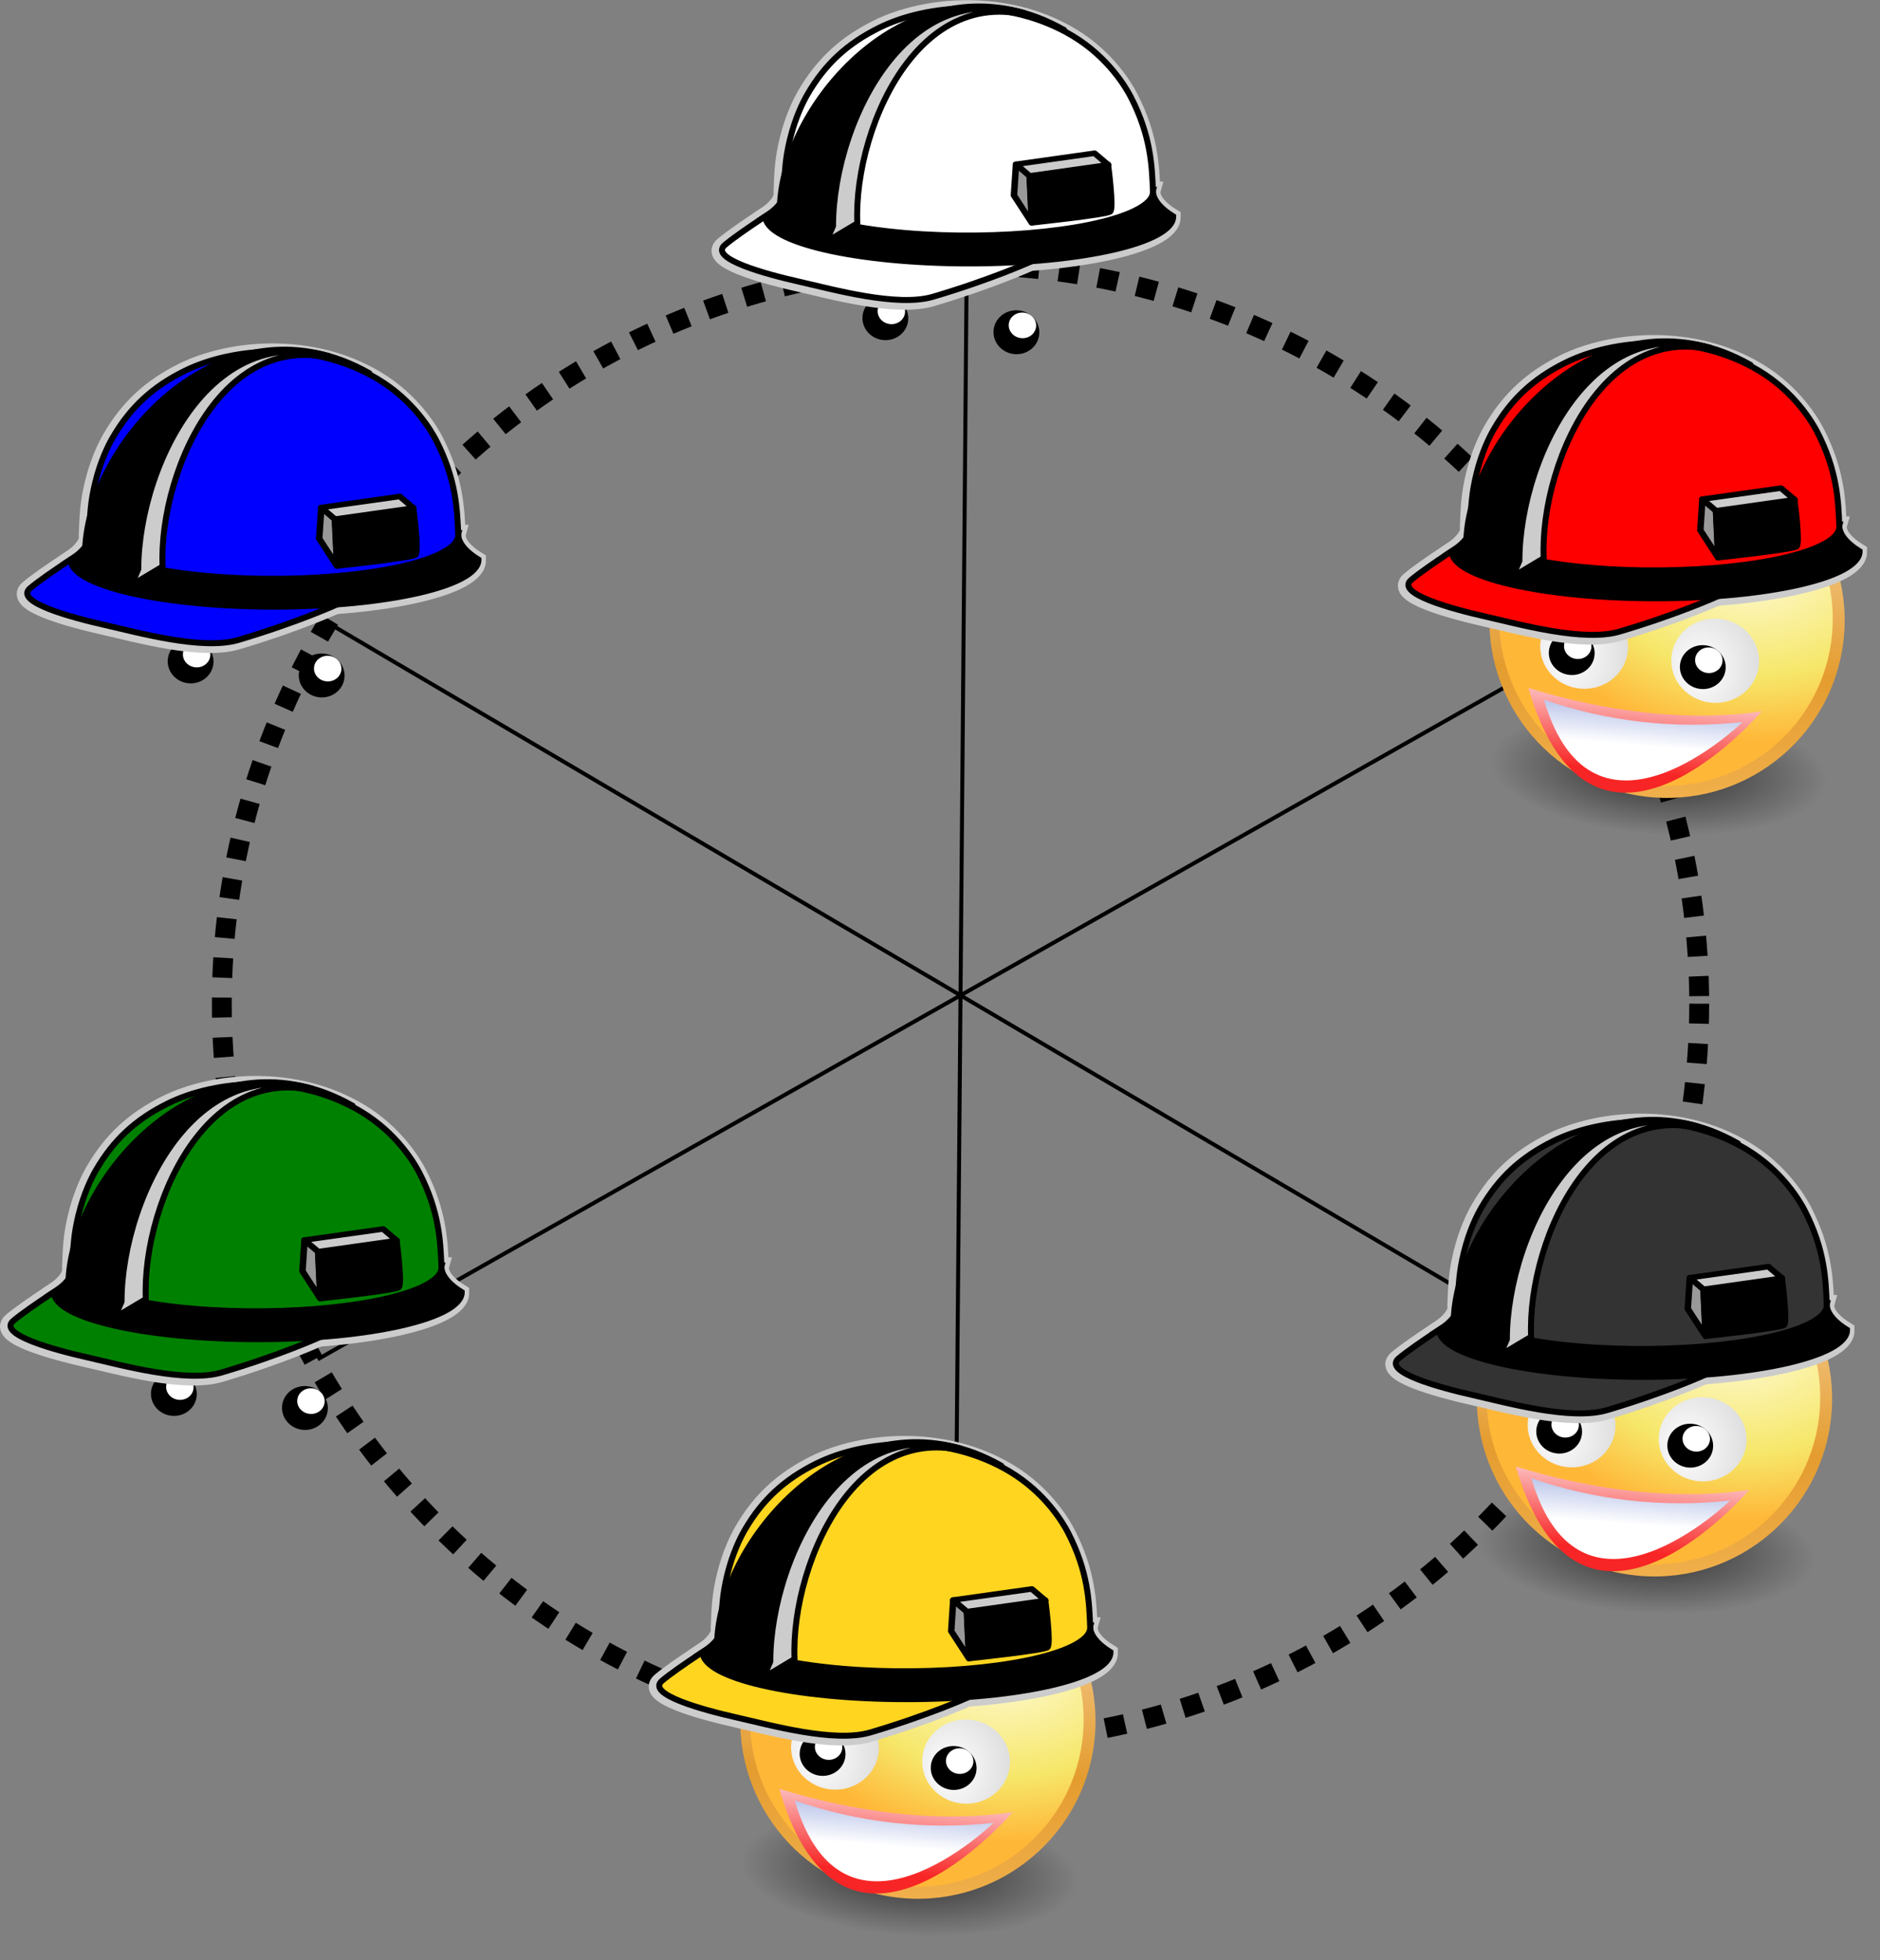
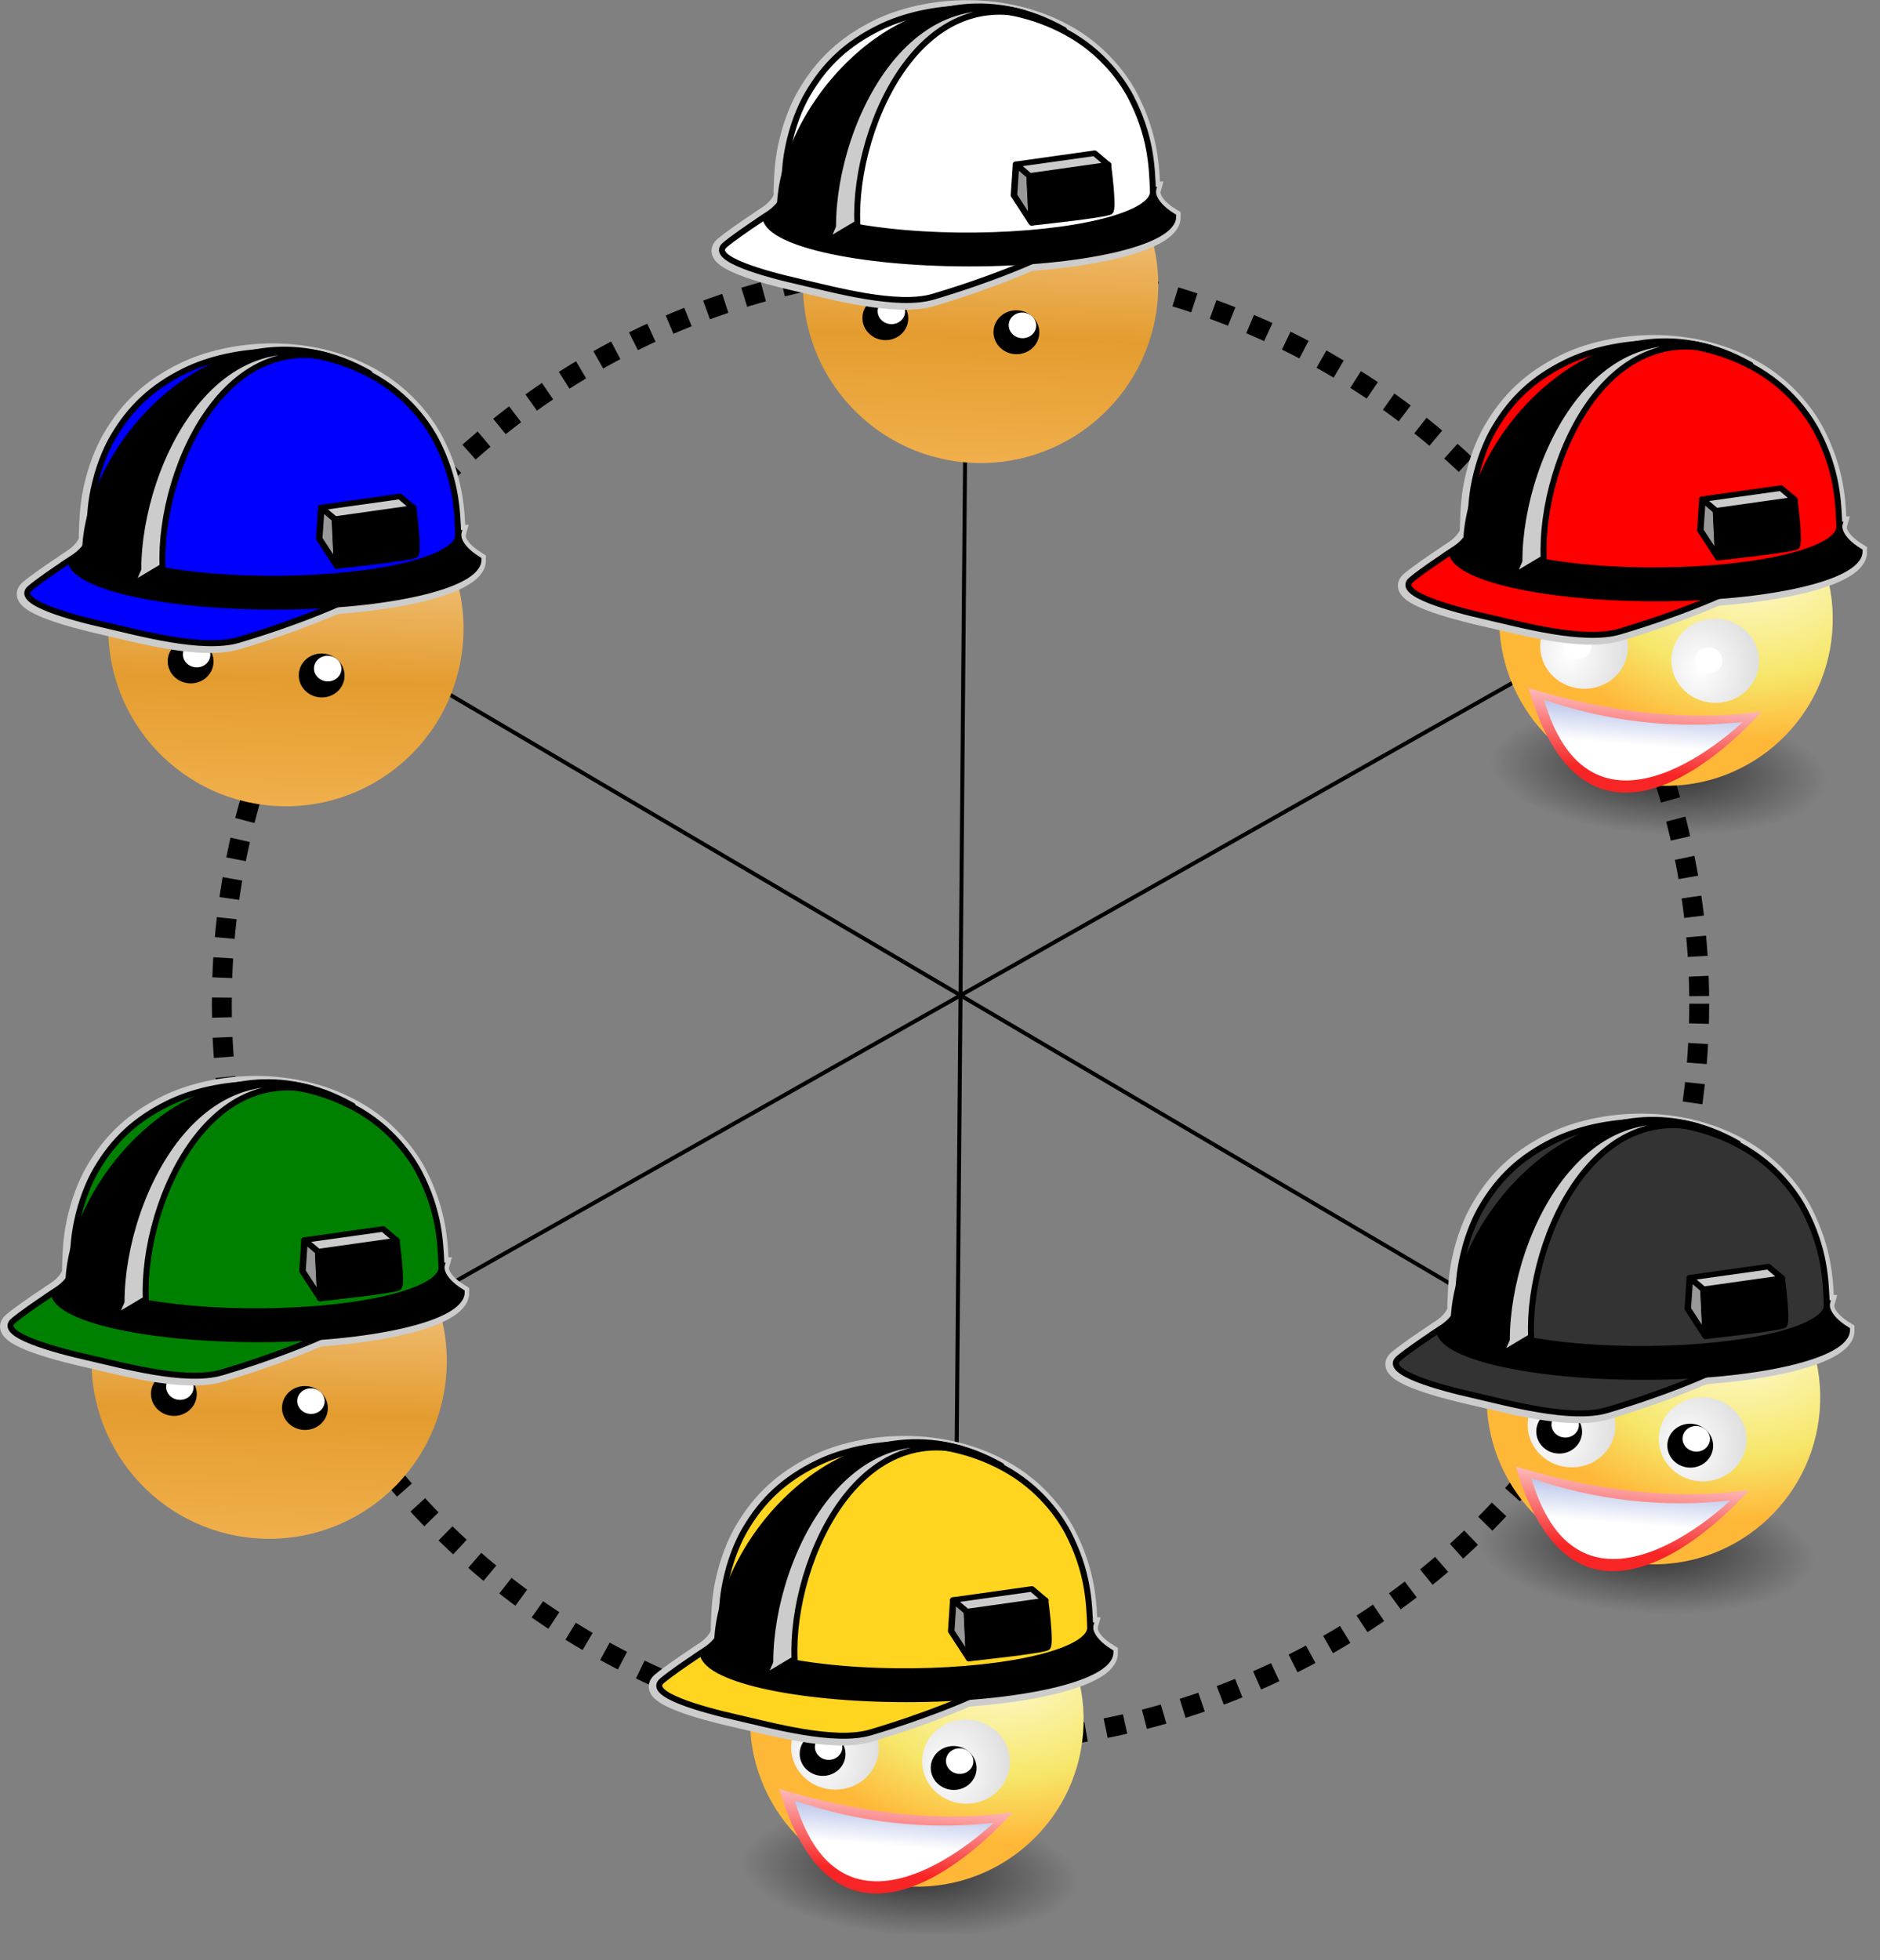
<svg xmlns="http://www.w3.org/2000/svg" xmlns:xlink="http://www.w3.org/1999/xlink" version="1.0" viewBox="0 0 472.66 492.75">
  <rect x="0" y="0" width="472.66" height="492.75" fill="#808080" stroke="none" />
  <defs>
    <linearGradient id="h">
      <stop stop-color="#fff" offset="0" />
      <stop stop-color="#dfdfdf" offset="1" />
    </linearGradient>
    <radialGradient id="k" cx="55.868" cy="47.767" r="16.262" gradientTransform="matrix(-2.607 .007 .001 -.986 210.73 136.94)" gradientUnits="userSpaceOnUse">
      <stop offset="0" />
      <stop stop-opacity="0" offset="1" />
    </radialGradient>
    <linearGradient id="n" x1="70.628" x2="72.845" y1="3.378" y2="53.63" gradientTransform="matrix(2.706 0 0 2.706 -120.87 -13.536)" gradientUnits="userSpaceOnUse">
      <stop stop-color="#ffeed6" offset="0" />
      <stop stop-color="#e49c2f" offset=".5" />
      <stop stop-color="#ffc66c" offset="1" />
    </linearGradient>
    <radialGradient id="j" cx="74.726" cy="18.678" r="16.5" gradientTransform="matrix(3.63 -.079 .061 2.798 -182.64 -12.877)" gradientUnits="userSpaceOnUse">
      <stop stop-color="#fffcde" offset="0" />
      <stop stop-color="#f6e76a" offset=".645" />
      <stop stop-color="#ffb738" offset="1" />
    </radialGradient>
    <linearGradient id="m" x1="76.618" x2="76.789" y1="34.859" y2="24.136" gradientTransform="matrix(2.533 .201 -.201 2.533 -137.21 -21.409)" gradientUnits="userSpaceOnUse">
      <stop stop-color="#f72525" offset="0" />
      <stop stop-color="#fff" offset="1" />
    </linearGradient>
    <linearGradient id="l" x1="76.212" x2="76.212" y1="32.18" y2="26.596" gradientTransform="matrix(2.533 .201 -.201 2.533 -137.21 -21.409)" gradientUnits="userSpaceOnUse">
      <stop stop-color="#fff" offset="0" />
      <stop stop-color="#9cabe0" offset="1" />
    </linearGradient>
    <radialGradient id="d" cx="85.921" cy="18.402" r="4.345" gradientTransform="matrix(3.415 -.31 .352 3.883 -253.59 16.595)" gradientUnits="userSpaceOnUse" xlink:href="#h" />
    <radialGradient id="c" cx="85.921" cy="18.402" r="4.345" gradientTransform="matrix(3.415 -.31 .352 3.883 -220.47 17.516)" gradientUnits="userSpaceOnUse" xlink:href="#h" />
    <radialGradient id="i" cx="-464.92" cy="873.19" r="255.59" gradientTransform="matrix(.316 0 0 .269 188.58 -229.8)" gradientUnits="userSpaceOnUse">
      <stop stop-color="#fed51f" offset=".5" />
      <stop offset="1" />
    </radialGradient>
    <radialGradient id="b" cx="55.868" cy="47.767" r="16.262" gradientTransform="matrix(-2.607 .007 .001 -.986 210.73 136.94)" gradientUnits="userSpaceOnUse" xlink:href="#k" />
    <linearGradient id="g" x1="70.628" x2="72.845" y1="3.378" y2="53.63" gradientTransform="matrix(2.706 0 0 2.706 -120.87 -13.536)" gradientUnits="userSpaceOnUse" xlink:href="#n" />
    <radialGradient id="a" cx="74.726" cy="18.678" r="16.5" gradientTransform="matrix(3.63 -.079 .061 2.798 -182.64 -12.877)" gradientUnits="userSpaceOnUse" xlink:href="#j" />
    <linearGradient id="f" x1="76.618" x2="76.789" y1="34.859" y2="24.136" gradientTransform="matrix(2.533 .201 -.201 2.533 -137.21 -21.409)" gradientUnits="userSpaceOnUse" xlink:href="#m" />
    <linearGradient id="e" x1="76.212" x2="76.212" y1="32.18" y2="26.596" gradientTransform="matrix(2.533 .201 -.201 2.533 -137.21 -21.409)" gradientUnits="userSpaceOnUse" xlink:href="#l" />
  </defs>
  <g transform="translate(360.44 304.82)" display="none">
    <ellipse transform="matrix(.998 .06 -.011 1 0 0)" cx="65.11" cy="90.242" rx="55.68" ry="22.009" fill="url(#b)" opacity=".638" />
    <circle transform="matrix(.997 .079 -.079 .997 0 0)" cx="70.271" cy="50.881" r="44.654" fill="url(#g)" />
    <circle transform="matrix(.997 .079 -.079 .997 0 0)" cx="69.982" cy="50.59" r="41.93" fill="url(#a)" />
    <g transform="translate(6,12)" fill-rule="evenodd">
      <path d="m25.177 61.297c19.555 6.021 40.304 8.619 58.709 5.864 0 0-42.441 49.73-58.709-5.864z" fill="url(#f)" />
      <path d="m29.096 64.251c15.904 5.504 33.011 7.477 49.962 5.602 0 0-37.567 36.538-49.962-5.602z" fill="url(#e)" />
    </g>
    <ellipse transform="matrix(.997 .079 -.079 .997 0 0)" cx="83.147" cy="60.073" rx="11.041" ry="10.581" fill="url(#c)" />
    <ellipse transform="matrix(.997 .079 -.079 .997 0 0)" cx="80.163" cy="61.912" rx="5.76" ry="5.52" />
    <ellipse transform="matrix(.997 .079 -.079 .997 0 0)" cx="81.536" cy="60.072" rx="3.45" ry="3.22" fill="#fff" />
    <ellipse transform="matrix(.997 .079 -.079 .997 0 0)" cx="50.02" cy="59.152" rx="11.041" ry="10.581" fill="url(#d)" />
    <ellipse transform="matrix(.997 .079 -.079 .997 0 0)" cx="47.04" cy="60.993" rx="5.76" ry="5.52" />
    <ellipse transform="matrix(.997 .079 -.079 .997 0 0)" cx="48.41" cy="59.153" rx="3.45" ry="3.22" fill="#fff" />
  </g>
  <g transform="translate(-1.052 26.306)" fill="none" stroke="#000">
    <circle cx="242.54" cy="226.01" r="185.72" stroke-dasharray="5, 5" stroke-width="5" />
    <path d="m402.58 318.13-320.09-188.45" stroke-width="1px" />
    <path d="m240.96 409.62 3.157-371.44" stroke-width="1px" />
    <path d="m80.912 315.4 323.25-182.98" stroke-width="1px" />
  </g>
  <g transform="translate(360.44 304.82)">
    <g transform="translate(-195.71 71.551)">
      <ellipse transform="matrix(.998 .06 -.011 1 0 0)" cx="65.11" cy="90.242" rx="55.68" ry="22.009" fill="url(#b)" opacity=".638" />
-       <circle transform="matrix(.997 .079 -.079 .997 0 0)" cx="70.271" cy="50.881" r="44.654" fill="url(#g)" />
      <circle transform="matrix(.997 .079 -.079 .997 0 0)" cx="69.982" cy="50.59" r="41.93" fill="url(#a)" />
      <g transform="translate(6,12)" fill-rule="evenodd">
        <path d="m25.177 61.297c19.555 6.021 40.304 8.619 58.709 5.864 0 0-42.441 49.73-58.709-5.864z" fill="url(#f)" />
        <path d="m29.096 64.251c15.904 5.504 33.011 7.477 49.962 5.602 0 0-37.567 36.538-49.962-5.602z" fill="url(#e)" />
      </g>
      <ellipse transform="matrix(.997 .079 -.079 .997 0 0)" cx="83.147" cy="60.073" rx="11.041" ry="10.581" fill="url(#c)" />
      <ellipse transform="matrix(.997 .079 -.079 .997 0 0)" cx="80.163" cy="61.912" rx="5.76" ry="5.52" />
      <ellipse transform="matrix(.997 .079 -.079 .997 0 0)" cx="81.536" cy="60.072" rx="3.45" ry="3.22" fill="#fff" />
      <ellipse transform="matrix(.997 .079 -.079 .997 0 0)" cx="50.02" cy="59.152" rx="11.041" ry="10.581" fill="url(#d)" />
      <ellipse transform="matrix(.997 .079 -.079 .997 0 0)" cx="47.04" cy="60.993" rx="5.76" ry="5.52" />
      <ellipse transform="matrix(.997 .079 -.079 .997 0 0)" cx="48.41" cy="59.153" rx="3.45" ry="3.22" fill="#fff" />
      <g transform="translate(0 2.3951e-6)">
        <path d="m78.507 50.397s-9.784 4.484-24.788 8.926c-9.062 2.688-25.159-1.845-33.538-3.733-8.393-1.895-22.894-5.813-18.87-9.236 4.024-3.422 15.594-10.72 15.594-10.72s-11.016 15.473 61.604 14.763z" fill="#fff" stroke="#ccc" stroke-width="4.51" />
        <path d="m11.541 39.144c0 6.526 22.953 11.818 51.27 11.818 28.315 0 51.263-5.292 51.263-11.818-5.905-3.642-5.052-6.708-5.052-6.708h-92.669c0.003 0 0.823 3.065-4.812 6.707z" fill="#fff" stroke="#ccc" stroke-width="4.51" />
        <path d="m103.39 9.076c-1.146-2.225-5.588-9.909-14.616-15.318-16.367-9.818-36.663-7.945-48.597-2.052-8.064 3.99-13.619 9.133-18.021 16.683-1.074 1.844-3.077 5.779-4.449 11.409-1.188 4.883-1.302 7.962-1.493 13.076 0.009 4.273 9.543 8.127 25.97 10.004 22.989 2.619 50.774 0.344 62.05-5.08 3.227-1.551 4.75-3.202 4.744-4.81-0.238-6.607-0.525-14.093-5.588-23.912z" fill="#fff" />
        <path d="m103.39 9.076c-1.146-2.225-5.588-9.909-14.616-15.318-16.367-9.818-36.663-7.945-48.597-2.052-8.064 3.99-13.619 9.133-18.021 16.683-1.074 1.844-3.077 5.779-4.449 11.409-1.188 4.883-1.302 7.962-1.493 13.076 0.009 4.273 9.543 8.127 25.97 10.004 22.989 2.619 50.774 0.344 62.05-5.08 3.227-1.551 4.75-3.202 4.744-4.81-0.238-6.607-0.525-14.093-5.588-23.912z" fill="none" stroke="#ccc" stroke-width="4.51" />
        <path d="m78.893 50.201s-9.786 4.476-24.787 8.926c-9.059 2.682-25.154-1.845-33.535-3.74-8.392-1.887-22.895-5.806-18.871-9.236 4.024-3.421 15.587-10.716 15.587-10.716s-11.011 15.474 61.608 14.766z" fill="#ffd520" stroke="#000" stroke-width="1.503" />
        <path d="m11.927 38.948c0 6.527 22.946 11.814 51.266 11.814 28.313 0 51.266-5.286 51.266-11.814-5.909-3.641-5.049-6.706-5.049-6.706h-92.675c0.004 0 0.822 3.065-4.809 6.706z" stroke="#000" stroke-width="1.503" />
        <path d="m103.77 8.877c-1.146-2.223-5.59-9.904-14.616-15.318-16.366-9.818-36.66-7.943-48.597-2.05-8.069 3.991-13.621 9.133-18.019 16.676-1.076 1.844-3.083 5.779-4.449 11.412-1.184 4.88-1.3 7.961-1.494 13.069 0.007 4.273 9.548 8.134 25.977 10.004 22.989 2.626 50.77 0.344 62.044-5.08 3.227-1.551 4.753-3.196 4.746-4.81-0.246-6.597-0.535-14.083-5.592-23.903z" fill="#ffd520" />
        <path d="m103.77 8.877c-1.146-2.223-5.59-9.904-14.616-15.318-16.366-9.818-36.66-7.943-48.597-2.05-8.069 3.991-13.621 9.133-18.019 16.676-1.076 1.844-3.083 5.779-4.449 11.412-1.184 4.88-1.3 7.961-1.494 13.069 0.007 4.273 9.548 8.134 25.977 10.004 22.989 2.626 50.77 0.344 62.044-5.08 3.227-1.551 4.753-3.196 4.746-4.81-0.246-6.597-0.535-14.083-5.592-23.903z" fill="none" stroke="#000" stroke-width="1.503" />
        <path d="m87.022-7.914c-34.429-18.675-69.374 19.68-68.28 44.31l-3.203 1.099c0.002-26.846 34.202-66.418 71.484-45.409" fill="#ccc" />
        <polygon transform="matrix(.316 0 0 .269 -5.542 -34.035)" points="66.729 266.15 76.865 262.06 61.197 281.15" fill="#ccc" />
        <path d="m28.931 41.337c-0.003-24.298 17.046-62.155 47.914-53.56-33.102-9.531-61.298 25.333-61.298 49.712l-1.748 4.032 13.39 3.842 1.742-4.024z" stroke="#000" stroke-linecap="round" stroke-linejoin="round" stroke-width="1.503" />
        <path d="m28.928 41.337-1.746 4.032 7.851-4.681c-1.096-24.631 17.557-67.275 51.99-48.607-37.282-21.003-58.094 22.406-58.094 49.258z" fill="#ccc" />
        <path d="m28.928 41.337-1.746 4.032 7.851-4.681c-1.096-24.631 17.557-67.275 51.99-48.607-37.282-21.003-58.094 22.406-58.094 49.258z" fill="none" stroke="#000" stroke-linecap="round" stroke-linejoin="round" stroke-width="1.503" />
        <polygon transform="matrix(.316 0 0 .269 -5.542 -34.035)" points="267.24 277.31 253.03 251.64 254.68 222.57 265.49 233.41" fill="#999" stroke="#000" stroke-linecap="round" stroke-linejoin="round" stroke-width="5.159" />
        <polygon transform="matrix(.316 0 0 .269 -5.542 -34.035)" points="329.73 266.98 320.7 241.3 322.32 217.4 327.99 223.07" />
        <path d="m78.893 40.493s18.794-1.983 19.737-2.784c0.945-0.795-0.547-11.799-0.547-11.799l-19.745 2.777 0.555 11.806z" stroke="#000" stroke-linecap="round" stroke-linejoin="round" stroke-width="1.503" />
        <polygon transform="matrix(.316 0 0 .269 -5.542 -34.035)" points="254.68 222.57 265.49 233.41 327.99 223.07 317.16 212.24" fill="#ccc" stroke="#000" stroke-linecap="round" stroke-linejoin="round" stroke-width="5.159" />
      </g>
    </g>
    <g transform="translate(-358.81 -18.94)">
      <ellipse transform="matrix(.998 .06 -.011 1 0 0)" cx="65.11" cy="90.242" rx="55.68" ry="22.009" fill="url(#b)" opacity=".638" />
      <circle transform="matrix(.997 .079 -.079 .997 0 0)" cx="70.271" cy="50.881" r="44.654" fill="url(#g)" />
      <circle transform="matrix(.997 .079 -.079 .997 0 0)" cx="69.982" cy="50.59" r="41.93" fill="url(#a)" />
      <g transform="translate(6,12)" fill-rule="evenodd">
        <path d="m25.177 61.297c19.555 6.021 40.304 8.619 58.709 5.864 0 0-42.441 49.73-58.709-5.864z" fill="url(#f)" />
        <path d="m29.096 64.251c15.904 5.504 33.011 7.477 49.962 5.602 0 0-37.567 36.538-49.962-5.602z" fill="url(#e)" />
      </g>
      <ellipse transform="matrix(.997 .079 -.079 .997 0 0)" cx="83.147" cy="60.073" rx="11.041" ry="10.581" fill="url(#c)" />
      <ellipse transform="matrix(.997 .079 -.079 .997 0 0)" cx="80.163" cy="61.912" rx="5.76" ry="5.52" />
      <ellipse transform="matrix(.997 .079 -.079 .997 0 0)" cx="81.536" cy="60.072" rx="3.45" ry="3.22" fill="#fff" />
      <ellipse transform="matrix(.997 .079 -.079 .997 0 0)" cx="50.02" cy="59.152" rx="11.041" ry="10.581" fill="url(#d)" />
      <ellipse transform="matrix(.997 .079 -.079 .997 0 0)" cx="47.04" cy="60.993" rx="5.76" ry="5.52" />
      <ellipse transform="matrix(.997 .079 -.079 .997 0 0)" cx="48.41" cy="59.153" rx="3.45" ry="3.22" fill="#fff" />
      <g transform="translate(0 2.3951e-6)">
        <path d="m78.507 50.397s-9.784 4.484-24.788 8.926c-9.062 2.688-25.159-1.845-33.538-3.733-8.393-1.895-22.894-5.813-18.87-9.236 4.024-3.422 15.594-10.72 15.594-10.72s-11.016 15.473 61.604 14.763z" fill="#fff" stroke="#ccc" stroke-width="4.51" />
        <path d="m11.541 39.144c0 6.526 22.953 11.818 51.27 11.818 28.315 0 51.263-5.292 51.263-11.818-5.905-3.642-5.052-6.708-5.052-6.708h-92.669c0.003 0 0.823 3.065-4.812 6.707z" fill="#fff" stroke="#ccc" stroke-width="4.51" />
        <path d="m103.39 9.076c-1.146-2.225-5.588-9.909-14.616-15.318-16.367-9.818-36.663-7.945-48.597-2.052-8.064 3.99-13.619 9.133-18.021 16.683-1.074 1.844-3.077 5.779-4.449 11.409-1.188 4.883-1.302 7.962-1.493 13.076 0.009 4.273 9.543 8.127 25.97 10.004 22.989 2.619 50.774 0.344 62.05-5.08 3.227-1.551 4.75-3.202 4.744-4.81-0.238-6.607-0.525-14.093-5.588-23.912z" fill="#fff" />
        <path d="m103.39 9.076c-1.146-2.225-5.588-9.909-14.616-15.318-16.367-9.818-36.663-7.945-48.597-2.052-8.064 3.99-13.619 9.133-18.021 16.683-1.074 1.844-3.077 5.779-4.449 11.409-1.188 4.883-1.302 7.962-1.493 13.076 0.009 4.273 9.543 8.127 25.97 10.004 22.989 2.619 50.774 0.344 62.05-5.08 3.227-1.551 4.75-3.202 4.744-4.81-0.238-6.607-0.525-14.093-5.588-23.912z" fill="none" stroke="#ccc" stroke-width="4.51" />
        <path d="m78.893 50.201s-9.786 4.476-24.787 8.926c-9.059 2.682-25.154-1.845-33.535-3.74-8.392-1.887-22.895-5.806-18.871-9.236 4.024-3.421 15.587-10.716 15.587-10.716s-11.011 15.474 61.608 14.766z" fill="#008000" stroke="#000" stroke-width="1.503" />
        <path d="m11.927 38.948c0 6.527 22.946 11.814 51.266 11.814 28.313 0 51.266-5.286 51.266-11.814-5.909-3.641-5.049-6.706-5.049-6.706h-92.675c0.004 0 0.822 3.065-4.809 6.706z" stroke="#000" stroke-width="1.503" />
        <path d="m103.77 8.877c-1.146-2.223-5.59-9.904-14.616-15.318-16.366-9.818-36.66-7.943-48.597-2.05-8.069 3.991-13.621 9.133-18.019 16.676-1.076 1.844-3.083 5.779-4.449 11.412-1.184 4.88-1.3 7.961-1.494 13.069 0.007 4.273 9.548 8.134 25.977 10.004 22.989 2.626 50.77 0.344 62.044-5.08 3.227-1.551 4.753-3.196 4.746-4.81-0.246-6.597-0.535-14.083-5.592-23.903z" fill="#008000" />
        <path d="m103.77 8.877c-1.146-2.223-5.59-9.904-14.616-15.318-16.366-9.818-36.66-7.943-48.597-2.05-8.069 3.991-13.621 9.133-18.019 16.676-1.076 1.844-3.083 5.779-4.449 11.412-1.184 4.88-1.3 7.961-1.494 13.069 0.007 4.273 9.548 8.134 25.977 10.004 22.989 2.626 50.77 0.344 62.044-5.08 3.227-1.551 4.753-3.196 4.746-4.81-0.246-6.597-0.535-14.083-5.592-23.903z" fill="none" stroke="#000" stroke-width="1.503" />
        <path d="m87.022-7.914c-34.429-18.675-69.374 19.68-68.28 44.31l-3.203 1.099c0.002-26.846 34.202-66.418 71.484-45.409" fill="#ccc" />
        <polygon transform="matrix(.316 0 0 .269 -5.542 -34.035)" points="76.865 262.06 61.197 281.15 66.729 266.15" fill="#ccc" />
        <path d="m28.931 41.337c-0.003-24.298 17.046-62.155 47.914-53.56-33.102-9.531-61.298 25.333-61.298 49.712l-1.748 4.032 13.39 3.842 1.742-4.024z" stroke="#000" stroke-linecap="round" stroke-linejoin="round" stroke-width="1.503" />
        <path d="m28.928 41.337-1.746 4.032 7.851-4.681c-1.096-24.631 17.557-67.275 51.99-48.607-37.282-21.003-58.094 22.406-58.094 49.258z" fill="#ccc" />
        <path d="m28.928 41.337-1.746 4.032 7.851-4.681c-1.096-24.631 17.557-67.275 51.99-48.607-37.282-21.003-58.094 22.406-58.094 49.258z" fill="none" stroke="#000" stroke-linecap="round" stroke-linejoin="round" stroke-width="1.503" />
        <polygon transform="matrix(.316 0 0 .269 -5.542 -34.035)" points="267.24 277.31 253.03 251.64 254.68 222.57 265.49 233.41" fill="#999" stroke="#000" stroke-linecap="round" stroke-linejoin="round" stroke-width="5.159" />
        <polygon transform="matrix(.316 0 0 .269 -5.542 -34.035)" points="329.73 266.98 320.7 241.3 322.32 217.4 327.99 223.07" />
        <path d="m78.893 40.493s18.794-1.983 19.737-2.784c0.945-0.795-0.547-11.799-0.547-11.799l-19.745 2.777 0.555 11.806z" stroke="#000" stroke-linecap="round" stroke-linejoin="round" stroke-width="1.503" />
        <polygon transform="matrix(.316 0 0 .269 -5.542 -34.035)" points="254.68 222.57 265.49 233.41 327.99 223.07 317.16 212.24" fill="#ccc" stroke="#000" stroke-linecap="round" stroke-linejoin="round" stroke-width="5.159" />
      </g>
    </g>
    <g transform="translate(-7.366 -205.18)">
      <ellipse transform="matrix(.998 .06 -.011 1 0 0)" cx="65.11" cy="90.242" rx="55.68" ry="22.009" fill="url(#b)" opacity=".638" />
      <circle transform="matrix(.997 .079 -.079 .997 0 0)" cx="70.271" cy="50.881" r="44.654" fill="url(#g)" />
      <circle transform="matrix(.997 .079 -.079 .997 0 0)" cx="69.982" cy="50.59" r="41.93" fill="url(#a)" />
      <g transform="translate(6,12)" fill-rule="evenodd">
        <path d="m25.177 61.297c19.555 6.021 40.304 8.619 58.709 5.864 0 0-42.441 49.73-58.709-5.864z" fill="url(#f)" />
        <path d="m29.096 64.251c15.904 5.504 33.011 7.477 49.962 5.602 0 0-37.567 36.538-49.962-5.602z" fill="url(#e)" />
      </g>
      <ellipse transform="matrix(.997 .079 -.079 .997 0 0)" cx="83.147" cy="60.073" rx="11.041" ry="10.581" fill="url(#c)" />
-       <ellipse transform="matrix(.997 .079 -.079 .997 0 0)" cx="80.163" cy="61.912" rx="5.76" ry="5.52" />
-       <ellipse transform="matrix(.997 .079 -.079 .997 0 0)" cx="81.536" cy="60.072" rx="3.45" ry="3.22" fill="#fff" />
-       <ellipse transform="matrix(.997 .079 -.079 .997 0 0)" cx="50.02" cy="59.152" rx="11.041" ry="10.581" fill="url(#d)" />
-       <ellipse transform="matrix(.997 .079 -.079 .997 0 0)" cx="47.04" cy="60.993" rx="5.76" ry="5.52" />
+       <ellipse transform="matrix(.997 .079 -.079 .997 0 0)" cx="81.536" cy="60.072" rx="3.45" ry="3.22" fill="#fff" />
+       <ellipse transform="matrix(.997 .079 -.079 .997 0 0)" cx="50.02" cy="59.152" rx="11.041" ry="10.581" fill="url(#d)" />
      <ellipse transform="matrix(.997 .079 -.079 .997 0 0)" cx="48.41" cy="59.153" rx="3.45" ry="3.22" fill="#fff" />
      <g transform="translate(0 2.3951e-6)">
        <path d="m78.507 50.397s-9.784 4.484-24.788 8.926c-9.062 2.688-25.159-1.845-33.538-3.733-8.393-1.895-22.894-5.813-18.87-9.236 4.024-3.422 15.594-10.72 15.594-10.72s-11.016 15.473 61.604 14.763z" fill="#fff" stroke="#ccc" stroke-width="4.51" />
        <path d="m11.541 39.144c0 6.526 22.953 11.818 51.27 11.818 28.315 0 51.263-5.292 51.263-11.818-5.905-3.642-5.052-6.708-5.052-6.708h-92.669c0.003 0 0.823 3.065-4.812 6.707z" fill="#fff" stroke="#ccc" stroke-width="4.51" />
        <path d="m103.39 9.076c-1.146-2.225-5.588-9.909-14.616-15.318-16.367-9.818-36.663-7.945-48.597-2.052-8.064 3.99-13.619 9.133-18.021 16.683-1.074 1.844-3.077 5.779-4.449 11.409-1.188 4.883-1.302 7.962-1.493 13.076 0.009 4.273 9.543 8.127 25.97 10.004 22.989 2.619 50.774 0.344 62.05-5.08 3.227-1.551 4.75-3.202 4.744-4.81-0.238-6.607-0.525-14.093-5.588-23.912z" fill="#fff" />
        <path d="m103.39 9.076c-1.146-2.225-5.588-9.909-14.616-15.318-16.367-9.818-36.663-7.945-48.597-2.052-8.064 3.99-13.619 9.133-18.021 16.683-1.074 1.844-3.077 5.779-4.449 11.409-1.188 4.883-1.302 7.962-1.493 13.076 0.009 4.273 9.543 8.127 25.97 10.004 22.989 2.619 50.774 0.344 62.05-5.08 3.227-1.551 4.75-3.202 4.744-4.81-0.238-6.607-0.525-14.093-5.588-23.912z" fill="none" stroke="#ccc" stroke-width="4.51" />
        <path d="m78.893 50.201s-9.786 4.476-24.787 8.926c-9.059 2.682-25.154-1.845-33.535-3.74-8.392-1.887-22.895-5.806-18.871-9.236 4.024-3.421 15.587-10.716 15.587-10.716s-11.011 15.474 61.608 14.766z" fill="#f00" stroke="#000" stroke-width="1.503" />
        <path d="m11.927 38.948c0 6.527 22.946 11.814 51.266 11.814 28.313 0 51.266-5.286 51.266-11.814-5.909-3.641-5.049-6.706-5.049-6.706h-92.675c0.004 0 0.822 3.065-4.809 6.706z" stroke="#000" stroke-width="1.503" />
        <path d="m103.77 8.877c-1.146-2.223-5.59-9.904-14.616-15.318-16.366-9.818-36.66-7.943-48.597-2.05-8.069 3.991-13.621 9.133-18.019 16.676-1.076 1.844-3.083 5.779-4.449 11.412-1.184 4.88-1.3 7.961-1.494 13.069 0.007 4.273 9.548 8.134 25.977 10.004 22.989 2.626 50.77 0.344 62.044-5.08 3.227-1.551 4.753-3.196 4.746-4.81-0.246-6.597-0.535-14.083-5.592-23.903z" fill="#f00" />
        <path d="m103.77 8.877c-1.146-2.223-5.59-9.904-14.616-15.318-16.366-9.818-36.66-7.943-48.597-2.05-8.069 3.991-13.621 9.133-18.019 16.676-1.076 1.844-3.083 5.779-4.449 11.412-1.184 4.88-1.3 7.961-1.494 13.069 0.007 4.273 9.548 8.134 25.977 10.004 22.989 2.626 50.77 0.344 62.044-5.08 3.227-1.551 4.753-3.196 4.746-4.81-0.246-6.597-0.535-14.083-5.592-23.903z" fill="none" stroke="#000" stroke-width="1.503" />
        <path d="m87.022-7.914c-34.429-18.675-69.374 19.68-68.28 44.31l-3.203 1.099c0.002-26.846 34.202-66.418 71.484-45.409" fill="#ccc" />
        <polygon transform="matrix(.316 0 0 .269 -5.542 -34.035)" points="61.197 281.15 66.729 266.15 76.865 262.06" fill="#ccc" />
        <path d="m28.931 41.337c-0.003-24.298 17.046-62.155 47.914-53.56-33.102-9.531-61.298 25.333-61.298 49.712l-1.748 4.032 13.39 3.842 1.742-4.024z" stroke="#000" stroke-linecap="round" stroke-linejoin="round" stroke-width="1.503" />
        <path d="m28.928 41.337-1.746 4.032 7.851-4.681c-1.096-24.631 17.557-67.275 51.99-48.607-37.282-21.003-58.094 22.406-58.094 49.258z" fill="#ccc" />
        <path d="m28.928 41.337-1.746 4.032 7.851-4.681c-1.096-24.631 17.557-67.275 51.99-48.607-37.282-21.003-58.094 22.406-58.094 49.258z" fill="none" stroke="#000" stroke-linecap="round" stroke-linejoin="round" stroke-width="1.503" />
        <polygon transform="matrix(.316 0 0 .269 -5.542 -34.035)" points="265.49 233.41 267.24 277.31 253.03 251.64 254.68 222.57" fill="#999" stroke="#000" stroke-linecap="round" stroke-linejoin="round" stroke-width="5.159" />
        <polygon transform="matrix(.316 0 0 .269 -5.542 -34.035)" points="327.99 223.07 329.73 266.98 320.7 241.3 322.32 217.4" />
        <path d="m78.893 40.493s18.794-1.983 19.737-2.784c0.945-0.795-0.547-11.799-0.547-11.799l-19.745 2.777 0.555 11.806z" stroke="#000" stroke-linecap="round" stroke-linejoin="round" stroke-width="1.503" />
        <polygon transform="matrix(.316 0 0 .269 -5.542 -34.035)" points="317.16 212.24 254.68 222.57 265.49 233.41 327.99 223.07" fill="#ccc" stroke="#000" stroke-linecap="round" stroke-linejoin="round" stroke-width="5.159" />
      </g>
    </g>
    <g transform="translate(-179.93 -289.36)">
      <ellipse transform="matrix(.998 .06 -.011 1 0 0)" cx="65.11" cy="90.242" rx="55.68" ry="22.009" fill="url(#b)" opacity=".638" />
      <circle transform="matrix(.997 .079 -.079 .997 0 0)" cx="70.271" cy="50.881" r="44.654" fill="url(#g)" />
      <circle transform="matrix(.997 .079 -.079 .997 0 0)" cx="69.982" cy="50.59" r="41.93" fill="url(#a)" />
      <g transform="translate(6,12)" fill-rule="evenodd">
        <path d="m25.177 61.297c19.555 6.021 40.304 8.619 58.709 5.864 0 0-42.441 49.73-58.709-5.864z" fill="url(#f)" />
        <path d="m29.096 64.251c15.904 5.504 33.011 7.477 49.962 5.602 0 0-37.567 36.538-49.962-5.602z" fill="url(#e)" />
      </g>
      <ellipse transform="matrix(.997 .079 -.079 .997 0 0)" cx="83.147" cy="60.073" rx="11.041" ry="10.581" fill="url(#c)" />
      <ellipse transform="matrix(.997 .079 -.079 .997 0 0)" cx="80.163" cy="61.912" rx="5.76" ry="5.52" />
      <ellipse transform="matrix(.997 .079 -.079 .997 0 0)" cx="81.536" cy="60.072" rx="3.45" ry="3.22" fill="#fff" />
      <ellipse transform="matrix(.997 .079 -.079 .997 0 0)" cx="50.02" cy="59.152" rx="11.041" ry="10.581" fill="url(#d)" />
      <ellipse transform="matrix(.997 .079 -.079 .997 0 0)" cx="47.04" cy="60.993" rx="5.76" ry="5.52" />
      <ellipse transform="matrix(.997 .079 -.079 .997 0 0)" cx="48.41" cy="59.153" rx="3.45" ry="3.22" fill="#fff" />
      <g transform="translate(0 2.3951e-6)">
        <path d="m78.507 50.397s-9.784 4.484-24.788 8.926c-9.062 2.688-25.159-1.845-33.538-3.733-8.393-1.895-22.894-5.813-18.87-9.236 4.024-3.422 15.594-10.72 15.594-10.72s-11.016 15.473 61.604 14.763z" fill="#fff" stroke="#ccc" stroke-width="4.51" />
        <path d="m11.541 39.144c0 6.526 22.953 11.818 51.27 11.818 28.315 0 51.263-5.292 51.263-11.818-5.905-3.642-5.052-6.708-5.052-6.708h-92.669c0.003 0 0.823 3.065-4.812 6.707z" fill="#fff" stroke="#ccc" stroke-width="4.51" />
        <path d="m103.39 9.076c-1.146-2.225-5.588-9.909-14.616-15.318-16.367-9.818-36.663-7.945-48.597-2.052-8.064 3.99-13.619 9.133-18.021 16.683-1.074 1.844-3.077 5.779-4.449 11.409-1.188 4.883-1.302 7.962-1.493 13.076 0.009 4.273 9.543 8.127 25.97 10.004 22.989 2.619 50.774 0.344 62.05-5.08 3.227-1.551 4.75-3.202 4.744-4.81-0.238-6.607-0.525-14.093-5.588-23.912z" fill="#fff" />
        <path d="m103.39 9.076c-1.146-2.225-5.588-9.909-14.616-15.318-16.367-9.818-36.663-7.945-48.597-2.052-8.064 3.99-13.619 9.133-18.021 16.683-1.074 1.844-3.077 5.779-4.449 11.409-1.188 4.883-1.302 7.962-1.493 13.076 0.009 4.273 9.543 8.127 25.97 10.004 22.989 2.619 50.774 0.344 62.05-5.08 3.227-1.551 4.75-3.202 4.744-4.81-0.238-6.607-0.525-14.093-5.588-23.912z" fill="none" stroke="#ccc" stroke-width="4.51" />
        <path d="m78.893 50.201s-9.786 4.476-24.787 8.926c-9.059 2.682-25.154-1.845-33.535-3.74-8.392-1.887-22.895-5.806-18.871-9.236 4.024-3.421 15.587-10.716 15.587-10.716s-11.011 15.474 61.608 14.766z" fill="#fff" stroke="#000" stroke-width="1.503" />
        <path d="m11.927 38.948c0 6.527 22.946 11.814 51.266 11.814 28.313 0 51.266-5.286 51.266-11.814-5.909-3.641-5.049-6.706-5.049-6.706h-92.675c0.004 0 0.822 3.065-4.809 6.706z" stroke="#000" stroke-width="1.503" />
        <path d="m103.77 8.877c-1.146-2.223-5.59-9.904-14.616-15.318-16.366-9.818-36.66-7.943-48.597-2.05-8.069 3.991-13.621 9.133-18.019 16.676-1.076 1.844-3.083 5.779-4.449 11.412-1.184 4.88-1.3 7.961-1.494 13.069 0.007 4.273 9.548 8.134 25.977 10.004 22.989 2.626 50.77 0.344 62.044-5.08 3.227-1.551 4.753-3.196 4.746-4.81-0.246-6.597-0.535-14.083-5.592-23.903z" fill="#fff" />
        <path d="m103.77 8.877c-1.146-2.223-5.59-9.904-14.616-15.318-16.366-9.818-36.66-7.943-48.597-2.05-8.069 3.991-13.621 9.133-18.019 16.676-1.076 1.844-3.083 5.779-4.449 11.412-1.184 4.88-1.3 7.961-1.494 13.069 0.007 4.273 9.548 8.134 25.977 10.004 22.989 2.626 50.77 0.344 62.044-5.08 3.227-1.551 4.753-3.196 4.746-4.81-0.246-6.597-0.535-14.083-5.592-23.903z" fill="none" stroke="#000" stroke-width="1.503" />
        <path d="m87.022-7.914c-34.429-18.675-69.374 19.68-68.28 44.31l-3.203 1.099c0.002-26.846 34.202-66.418 71.484-45.409" fill="#ccc" />
        <polygon transform="matrix(.316 0 0 .269 -5.542 -34.035)" points="76.865 262.06 61.197 281.15 66.729 266.15" fill="#ccc" />
        <path d="m28.931 41.337c-0.003-24.298 17.046-62.155 47.914-53.56-33.102-9.531-61.298 25.333-61.298 49.712l-1.748 4.032 13.39 3.842 1.742-4.024z" stroke="#000" stroke-linecap="round" stroke-linejoin="round" stroke-width="1.503" />
        <path d="m28.928 41.337-1.746 4.032 7.851-4.681c-1.096-24.631 17.557-67.275 51.99-48.607-37.282-21.003-58.094 22.406-58.094 49.258z" fill="#ccc" />
        <path d="m28.928 41.337-1.746 4.032 7.851-4.681c-1.096-24.631 17.557-67.275 51.99-48.607-37.282-21.003-58.094 22.406-58.094 49.258z" fill="none" stroke="#000" stroke-linecap="round" stroke-linejoin="round" stroke-width="1.503" />
        <polygon transform="matrix(.316 0 0 .269 -5.542 -34.035)" points="254.68 222.57 265.49 233.41 267.24 277.31 253.03 251.64" fill="#999" stroke="#000" stroke-linecap="round" stroke-linejoin="round" stroke-width="5.159" />
        <polygon transform="matrix(.316 0 0 .269 -5.542 -34.035)" points="322.32 217.4 327.99 223.07 329.73 266.98 320.7 241.3" />
        <path d="m78.893 40.493s18.794-1.983 19.737-2.784c0.945-0.795-0.547-11.799-0.547-11.799l-19.745 2.777 0.555 11.806z" stroke="#000" stroke-linecap="round" stroke-linejoin="round" stroke-width="1.503" />
        <polygon transform="matrix(.316 0 0 .269 -5.542 -34.035)" points="327.99 223.07 317.16 212.24 254.68 222.57 265.49 233.41" fill="#ccc" stroke="#000" stroke-linecap="round" stroke-linejoin="round" stroke-width="5.159" />
      </g>
    </g>
    <g transform="translate(-10.522 -9.47)">
      <ellipse transform="matrix(.998 .06 -.011 1 0 0)" cx="65.11" cy="90.242" rx="55.68" ry="22.009" fill="url(#b)" opacity=".638" />
      <circle transform="matrix(.997 .079 -.079 .997 0 0)" cx="70.271" cy="50.881" r="44.654" fill="url(#g)" />
      <circle transform="matrix(.997 .079 -.079 .997 0 0)" cx="69.982" cy="50.59" r="41.93" fill="url(#a)" />
      <g transform="translate(6,12)" fill-rule="evenodd">
        <path d="m25.177 61.297c19.555 6.021 40.304 8.619 58.709 5.864 0 0-42.441 49.73-58.709-5.864z" fill="url(#f)" />
        <path d="m29.096 64.251c15.904 5.504 33.011 7.477 49.962 5.602 0 0-37.567 36.538-49.962-5.602z" fill="url(#e)" />
      </g>
      <ellipse transform="matrix(.997 .079 -.079 .997 0 0)" cx="83.147" cy="60.073" rx="11.041" ry="10.581" fill="url(#c)" />
      <ellipse transform="matrix(.997 .079 -.079 .997 0 0)" cx="80.163" cy="61.912" rx="5.76" ry="5.52" />
      <ellipse transform="matrix(.997 .079 -.079 .997 0 0)" cx="81.536" cy="60.072" rx="3.45" ry="3.22" fill="#fff" />
      <ellipse transform="matrix(.997 .079 -.079 .997 0 0)" cx="50.02" cy="59.152" rx="11.041" ry="10.581" fill="url(#d)" />
      <ellipse transform="matrix(.997 .079 -.079 .997 0 0)" cx="47.04" cy="60.993" rx="5.76" ry="5.52" />
      <ellipse transform="matrix(.997 .079 -.079 .997 0 0)" cx="48.41" cy="59.153" rx="3.45" ry="3.22" fill="#fff" />
      <g transform="translate(0 2.3951e-6)">
        <path d="m78.507 50.397s-9.784 4.484-24.788 8.926c-9.062 2.688-25.159-1.845-33.538-3.733-8.393-1.895-22.894-5.813-18.87-9.236 4.024-3.422 15.594-10.72 15.594-10.72s-11.016 15.473 61.604 14.763z" fill="#fff" stroke="#ccc" stroke-width="4.51" />
        <path d="m11.541 39.144c0 6.526 22.953 11.818 51.27 11.818 28.315 0 51.263-5.292 51.263-11.818-5.905-3.642-5.052-6.708-5.052-6.708h-92.669c0.003 0 0.823 3.065-4.812 6.707z" fill="#fff" stroke="#ccc" stroke-width="4.51" />
        <path d="m103.39 9.076c-1.146-2.225-5.588-9.909-14.616-15.318-16.367-9.818-36.663-7.945-48.597-2.052-8.064 3.99-13.619 9.133-18.021 16.683-1.074 1.844-3.077 5.779-4.449 11.409-1.188 4.883-1.302 7.962-1.493 13.076 0.009 4.273 9.543 8.127 25.97 10.004 22.989 2.619 50.774 0.344 62.05-5.08 3.227-1.551 4.75-3.202 4.744-4.81-0.238-6.607-0.525-14.093-5.588-23.912z" fill="#fff" />
        <path d="m103.39 9.076c-1.146-2.225-5.588-9.909-14.616-15.318-16.367-9.818-36.663-7.945-48.597-2.052-8.064 3.99-13.619 9.133-18.021 16.683-1.074 1.844-3.077 5.779-4.449 11.409-1.188 4.883-1.302 7.962-1.493 13.076 0.009 4.273 9.543 8.127 25.97 10.004 22.989 2.619 50.774 0.344 62.05-5.08 3.227-1.551 4.75-3.202 4.744-4.81-0.238-6.607-0.525-14.093-5.588-23.912z" fill="none" stroke="#ccc" stroke-width="4.51" />
        <path d="m78.893 50.201s-9.786 4.476-24.787 8.926c-9.059 2.682-25.154-1.845-33.535-3.74-8.392-1.887-22.895-5.806-18.871-9.236 4.024-3.421 15.587-10.716 15.587-10.716s-11.011 15.474 61.608 14.766z" fill="#333" stroke="#000" stroke-width="1.503" />
        <path d="m11.927 38.948c0 6.527 22.946 11.814 51.266 11.814 28.313 0 51.266-5.286 51.266-11.814-5.909-3.641-5.049-6.706-5.049-6.706h-92.675c0.004 0 0.822 3.065-4.809 6.706z" stroke="#000" stroke-width="1.503" />
        <path d="m103.77 8.877c-1.146-2.223-5.59-9.904-14.616-15.318-16.366-9.818-36.66-7.943-48.597-2.05-8.069 3.991-13.621 9.133-18.019 16.676-1.076 1.844-3.083 5.779-4.449 11.412-1.184 4.88-1.3 7.961-1.494 13.069 0.007 4.273 9.548 8.134 25.977 10.004 22.989 2.626 50.77 0.344 62.044-5.08 3.227-1.551 4.753-3.196 4.746-4.81-0.246-6.597-0.535-14.083-5.592-23.903z" fill="#333" />
        <path d="m103.77 8.877c-1.146-2.223-5.59-9.904-14.616-15.318-16.366-9.818-36.66-7.943-48.597-2.05-8.069 3.991-13.621 9.133-18.019 16.676-1.076 1.844-3.083 5.779-4.449 11.412-1.184 4.88-1.3 7.961-1.494 13.069 0.007 4.273 9.548 8.134 25.977 10.004 22.989 2.626 50.77 0.344 62.044-5.08 3.227-1.551 4.753-3.196 4.746-4.81-0.246-6.597-0.535-14.083-5.592-23.903z" fill="none" stroke="#000" stroke-width="1.503" />
        <path d="m87.022-7.914c-34.429-18.675-69.374 19.68-68.28 44.31l-3.203 1.099c0.002-26.846 34.202-66.418 71.484-45.409" fill="#ccc" />
        <polygon transform="matrix(.316 0 0 .269 -5.542 -34.035)" points="76.865 262.06 61.197 281.15 66.729 266.15" fill="#ccc" />
        <path d="m28.931 41.337c-0.003-24.298 17.046-62.155 47.914-53.56-33.102-9.531-61.298 25.333-61.298 49.712l-1.748 4.032 13.39 3.842 1.742-4.024z" stroke="#000" stroke-linecap="round" stroke-linejoin="round" stroke-width="1.503" />
        <path d="m28.928 41.337-1.746 4.032 7.851-4.681c-1.096-24.631 17.557-67.275 51.99-48.607-37.282-21.003-58.094 22.406-58.094 49.258z" fill="#ccc" />
        <path d="m28.928 41.337-1.746 4.032 7.851-4.681c-1.096-24.631 17.557-67.275 51.99-48.607-37.282-21.003-58.094 22.406-58.094 49.258z" fill="none" stroke="#000" stroke-linecap="round" stroke-linejoin="round" stroke-width="1.503" />
        <polygon transform="matrix(.316 0 0 .269 -5.542 -34.035)" points="265.49 233.41 267.24 277.31 253.03 251.64 254.68 222.57" fill="#999" stroke="#000" stroke-linecap="round" stroke-linejoin="round" stroke-width="5.159" />
        <polygon transform="matrix(.316 0 0 .269 -5.542 -34.035)" points="327.99 223.07 329.73 266.98 320.7 241.3 322.32 217.4" />
        <path d="m78.893 40.493s18.794-1.983 19.737-2.784c0.945-0.795-0.547-11.799-0.547-11.799l-19.745 2.777 0.555 11.806z" stroke="#000" stroke-linecap="round" stroke-linejoin="round" stroke-width="1.503" />
        <polygon transform="matrix(.316 0 0 .269 -5.542 -34.035)" points="317.16 212.24 254.68 222.57 265.49 233.41 327.99 223.07" fill="#ccc" stroke="#000" stroke-linecap="round" stroke-linejoin="round" stroke-width="5.159" />
      </g>
    </g>
    <g transform="translate(-354.6 -203.08)">
      <ellipse transform="matrix(.998 .06 -.011 1 0 0)" cx="65.11" cy="90.242" rx="55.68" ry="22.009" fill="url(#b)" opacity=".638" />
      <circle transform="matrix(.997 .079 -.079 .997 0 0)" cx="70.271" cy="50.881" r="44.654" fill="url(#g)" />
      <circle transform="matrix(.997 .079 -.079 .997 0 0)" cx="69.982" cy="50.59" r="41.93" fill="url(#a)" />
      <g transform="translate(6,12)" fill-rule="evenodd">
        <path d="m25.177 61.297c19.555 6.021 40.304 8.619 58.709 5.864 0 0-42.441 49.73-58.709-5.864z" fill="url(#f)" />
        <path d="m29.096 64.251c15.904 5.504 33.011 7.477 49.962 5.602 0 0-37.567 36.538-49.962-5.602z" fill="url(#e)" />
      </g>
      <ellipse transform="matrix(.997 .079 -.079 .997 0 0)" cx="83.147" cy="60.073" rx="11.041" ry="10.581" fill="url(#c)" />
      <ellipse transform="matrix(.997 .079 -.079 .997 0 0)" cx="80.163" cy="61.912" rx="5.76" ry="5.52" />
      <ellipse transform="matrix(.997 .079 -.079 .997 0 0)" cx="81.536" cy="60.072" rx="3.45" ry="3.22" fill="#fff" />
      <ellipse transform="matrix(.997 .079 -.079 .997 0 0)" cx="50.02" cy="59.152" rx="11.041" ry="10.581" fill="url(#d)" />
      <ellipse transform="matrix(.997 .079 -.079 .997 0 0)" cx="47.04" cy="60.993" rx="5.76" ry="5.52" />
      <ellipse transform="matrix(.997 .079 -.079 .997 0 0)" cx="48.41" cy="59.153" rx="3.45" ry="3.22" fill="#fff" />
      <g transform="translate(0 2.3951e-6)">
        <path d="m78.507 50.397s-9.784 4.484-24.788 8.926c-9.062 2.688-25.159-1.845-33.538-3.733-8.393-1.895-22.894-5.813-18.87-9.236 4.024-3.422 15.594-10.72 15.594-10.72s-11.016 15.473 61.604 14.763z" fill="#fff" stroke="#ccc" stroke-width="4.51" />
        <path d="m11.541 39.144c0 6.526 22.953 11.818 51.27 11.818 28.315 0 51.263-5.292 51.263-11.818-5.905-3.642-5.052-6.708-5.052-6.708h-92.669c0.003 0 0.823 3.065-4.812 6.707z" fill="#fff" stroke="#ccc" stroke-width="4.51" />
        <path d="m103.39 9.076c-1.146-2.225-5.588-9.909-14.616-15.318-16.367-9.818-36.663-7.945-48.597-2.052-8.064 3.99-13.619 9.133-18.021 16.683-1.074 1.844-3.077 5.779-4.449 11.409-1.188 4.883-1.302 7.962-1.493 13.076 0.009 4.273 9.543 8.127 25.97 10.004 22.989 2.619 50.774 0.344 62.05-5.08 3.227-1.551 4.75-3.202 4.744-4.81-0.238-6.607-0.525-14.093-5.588-23.912z" fill="#fff" />
        <path d="m103.39 9.076c-1.146-2.225-5.588-9.909-14.616-15.318-16.367-9.818-36.663-7.945-48.597-2.052-8.064 3.99-13.619 9.133-18.021 16.683-1.074 1.844-3.077 5.779-4.449 11.409-1.188 4.883-1.302 7.962-1.493 13.076 0.009 4.273 9.543 8.127 25.97 10.004 22.989 2.619 50.774 0.344 62.05-5.08 3.227-1.551 4.75-3.202 4.744-4.81-0.238-6.607-0.525-14.093-5.588-23.912z" fill="none" stroke="#ccc" stroke-width="4.51" />
        <path d="m78.893 50.201s-9.786 4.476-24.787 8.926c-9.059 2.682-25.154-1.845-33.535-3.74-8.392-1.887-22.895-5.806-18.871-9.236 4.024-3.421 15.587-10.716 15.587-10.716s-11.011 15.474 61.608 14.766z" fill="#00f" stroke="#000" stroke-width="1.503" />
        <path d="m11.927 38.948c0 6.527 22.946 11.814 51.266 11.814 28.313 0 51.266-5.286 51.266-11.814-5.909-3.641-5.049-6.706-5.049-6.706h-92.675c0.004 0 0.822 3.065-4.809 6.706z" stroke="#000" stroke-width="1.503" />
        <path d="m103.77 8.877c-1.146-2.223-5.59-9.904-14.616-15.318-16.366-9.818-36.66-7.943-48.597-2.05-8.069 3.991-13.621 9.133-18.019 16.676-1.076 1.844-3.083 5.779-4.449 11.412-1.184 4.88-1.3 7.961-1.494 13.069 0.007 4.273 9.548 8.134 25.977 10.004 22.989 2.626 50.77 0.344 62.044-5.08 3.227-1.551 4.753-3.196 4.746-4.81-0.246-6.597-0.535-14.083-5.592-23.903z" fill="#00f" />
        <path d="m103.77 8.877c-1.146-2.223-5.59-9.904-14.616-15.318-16.366-9.818-36.66-7.943-48.597-2.05-8.069 3.991-13.621 9.133-18.019 16.676-1.076 1.844-3.083 5.779-4.449 11.412-1.184 4.88-1.3 7.961-1.494 13.069 0.007 4.273 9.548 8.134 25.977 10.004 22.989 2.626 50.77 0.344 62.044-5.08 3.227-1.551 4.753-3.196 4.746-4.81-0.246-6.597-0.535-14.083-5.592-23.903z" fill="none" stroke="#000" stroke-width="1.503" />
        <path d="m87.022-7.914c-34.429-18.675-69.374 19.68-68.28 44.31l-3.203 1.099c0.002-26.846 34.202-66.418 71.484-45.409" fill="#ccc" />
        <polygon transform="matrix(.316 0 0 .269 -5.542 -34.035)" points="66.729 266.15 76.865 262.06 61.197 281.15" fill="#ccc" />
        <path d="m28.931 41.337c-0.003-24.298 17.046-62.155 47.914-53.56-33.102-9.531-61.298 25.333-61.298 49.712l-1.748 4.032 13.39 3.842 1.742-4.024z" stroke="#000" stroke-linecap="round" stroke-linejoin="round" stroke-width="1.503" />
        <path d="m28.928 41.337-1.746 4.032 7.851-4.681c-1.096-24.631 17.557-67.275 51.99-48.607-37.282-21.003-58.094 22.406-58.094 49.258z" fill="#ccc" />
        <path d="m28.928 41.337-1.746 4.032 7.851-4.681c-1.096-24.631 17.557-67.275 51.99-48.607-37.282-21.003-58.094 22.406-58.094 49.258z" fill="none" stroke="#000" stroke-linecap="round" stroke-linejoin="round" stroke-width="1.503" />
        <polygon transform="matrix(.316 0 0 .269 -5.542 -34.035)" points="265.49 233.41 267.24 277.31 253.03 251.64 254.68 222.57" fill="#999" stroke="#000" stroke-linecap="round" stroke-linejoin="round" stroke-width="5.159" />
        <polygon transform="matrix(.316 0 0 .269 -5.542 -34.035)" points="327.99 223.07 329.73 266.98 320.7 241.3 322.32 217.4" />
        <path d="m78.893 40.493s18.794-1.983 19.737-2.784c0.945-0.795-0.547-11.799-0.547-11.799l-19.745 2.777 0.555 11.806z" stroke="#000" stroke-linecap="round" stroke-linejoin="round" stroke-width="1.503" />
        <polygon transform="matrix(.316 0 0 .269 -5.542 -34.035)" points="317.16 212.24 254.68 222.57 265.49 233.41 327.99 223.07" fill="#ccc" stroke="#000" stroke-linecap="round" stroke-linejoin="round" stroke-width="5.159" />
      </g>
    </g>
  </g>
  <g transform="translate(360.44 304.82)" display="none">
    <path d="m78.507 50.397s-9.784 4.484-24.788 8.926c-9.062 2.688-25.159-1.845-33.538-3.733-8.393-1.895-22.894-5.813-18.87-9.236 4.024-3.422 15.594-10.72 15.594-10.72s-11.016 15.473 61.604 14.763z" fill="#fff" stroke="#ccc" stroke-width="4.51" />
    <path d="m11.541 39.144c0 6.526 22.953 11.818 51.27 11.818 28.315 0 51.263-5.292 51.263-11.818-5.905-3.642-5.052-6.708-5.052-6.708h-92.669c0.003 0 0.823 3.065-4.812 6.707z" fill="#fff" stroke="#ccc" stroke-width="4.51" />
    <path d="m103.39 9.076c-1.146-2.225-5.588-9.909-14.616-15.318-16.367-9.818-36.663-7.945-48.597-2.052-8.064 3.99-13.619 9.133-18.021 16.683-1.074 1.844-3.077 5.779-4.449 11.409-1.188 4.883-1.302 7.962-1.493 13.076 0.009 4.273 9.543 8.127 25.97 10.004 22.989 2.619 50.774 0.344 62.05-5.08 3.227-1.551 4.75-3.202 4.744-4.81-0.238-6.607-0.525-14.093-5.588-23.912z" fill="#fff" />
    <path d="m103.39 9.076c-1.146-2.225-5.588-9.909-14.616-15.318-16.367-9.818-36.663-7.945-48.597-2.052-8.064 3.99-13.619 9.133-18.021 16.683-1.074 1.844-3.077 5.779-4.449 11.409-1.188 4.883-1.302 7.962-1.493 13.076 0.009 4.273 9.543 8.127 25.97 10.004 22.989 2.619 50.774 0.344 62.05-5.08 3.227-1.551 4.75-3.202 4.744-4.81-0.238-6.607-0.525-14.093-5.588-23.912z" fill="none" stroke="#ccc" stroke-width="4.51" />
    <path d="m78.893 50.201s-9.786 4.476-24.787 8.926c-9.059 2.682-25.154-1.845-33.535-3.74-8.392-1.887-22.895-5.806-18.871-9.236 4.024-3.421 15.587-10.716 15.587-10.716s-11.011 15.474 61.608 14.766z" fill="#ffd520" stroke="#000" stroke-width="1.503" />
    <path d="m11.927 38.948c0 6.527 22.946 11.814 51.266 11.814 28.313 0 51.266-5.286 51.266-11.814-5.909-3.641-5.049-6.706-5.049-6.706h-92.675c0.004 0 0.822 3.065-4.809 6.706z" stroke="#000" stroke-width="1.503" />
    <path d="m103.77 8.877c-1.146-2.223-5.59-9.904-14.616-15.318-16.366-9.818-36.66-7.943-48.597-2.05-8.069 3.991-13.621 9.133-18.019 16.676-1.076 1.844-3.083 5.779-4.449 11.412-1.184 4.88-1.3 7.961-1.494 13.069 0.007 4.273 9.548 8.134 25.977 10.004 22.989 2.626 50.77 0.344 62.044-5.08 3.227-1.551 4.753-3.196 4.746-4.81-0.246-6.597-0.535-14.083-5.592-23.903z" fill="#ffd520" />
    <path d="m103.77 8.877c-1.146-2.223-5.59-9.904-14.616-15.318-16.366-9.818-36.66-7.943-48.597-2.05-8.069 3.991-13.621 9.133-18.019 16.676-1.076 1.844-3.083 5.779-4.449 11.412-1.184 4.88-1.3 7.961-1.494 13.069 0.007 4.273 9.548 8.134 25.977 10.004 22.989 2.626 50.77 0.344 62.044-5.08 3.227-1.551 4.753-3.196 4.746-4.81-0.246-6.597-0.535-14.083-5.592-23.903z" fill="none" stroke="#000" stroke-width="1.503" />
    <path d="m103.77 8.877c-1.146-2.223-5.59-9.904-14.616-15.318-16.366-9.818-36.66-7.943-48.597-2.05-8.069 3.991-13.621 9.133-18.019 16.676-1.076 1.844-3.083 5.779-4.449 11.412-1.184 4.88-1.3 7.961-1.494 13.069 0.007 4.273 9.548 8.134 25.977 10.004 22.989 2.626 50.77 0.344 62.044-5.08 3.227-1.551 4.753-3.196 4.746-4.81-0.246-6.597-0.535-14.083-5.592-23.903z" fill="url(#i)" />
    <path d="m87.022-7.914c-34.429-18.675-69.374 19.68-68.28 44.31l-3.203 1.099c0.002-26.846 34.202-66.418 71.484-45.409" fill="#ccc" />
    <polygon transform="matrix(.316 0 0 .269 -5.542 -34.035)" points="61.197 281.15 66.729 266.15 76.865 262.06" fill="#ccc" />
    <path d="m28.931 41.337c-0.003-24.298 17.046-62.155 47.914-53.56-33.102-9.531-61.298 25.333-61.298 49.712l-1.748 4.032 13.39 3.842 1.742-4.024z" stroke="#000" stroke-linecap="round" stroke-linejoin="round" stroke-width="1.503" />
    <path d="m28.928 41.337-1.746 4.032 7.851-4.681c-1.096-24.631 17.557-67.275 51.99-48.607-37.282-21.003-58.094 22.406-58.094 49.258z" fill="#ccc" />
    <path d="m28.928 41.337-1.746 4.032 7.851-4.681c-1.096-24.631 17.557-67.275 51.99-48.607-37.282-21.003-58.094 22.406-58.094 49.258z" fill="none" stroke="#000" stroke-linecap="round" stroke-linejoin="round" stroke-width="1.503" />
    <polygon transform="matrix(.316 0 0 .269 -5.542 -34.035)" points="265.49 233.41 267.24 277.31 253.03 251.64 254.68 222.57" fill="#999" stroke="#000" stroke-linecap="round" stroke-linejoin="round" stroke-width="5.159" />
    <polygon transform="matrix(.316 0 0 .269 -5.542 -34.035)" points="327.99 223.07 329.73 266.98 320.7 241.3 322.32 217.4" />
    <path d="m78.893 40.493s18.794-1.983 19.737-2.784c0.945-0.795-0.547-11.799-0.547-11.799l-19.745 2.777 0.555 11.806z" stroke="#000" stroke-linecap="round" stroke-linejoin="round" stroke-width="1.503" />
    <polygon transform="matrix(.316 0 0 .269 -5.542 -34.035)" points="317.16 212.24 254.68 222.57 265.49 233.41 327.99 223.07" fill="#ccc" stroke="#000" stroke-linecap="round" stroke-linejoin="round" stroke-width="5.159" />
  </g>
</svg>